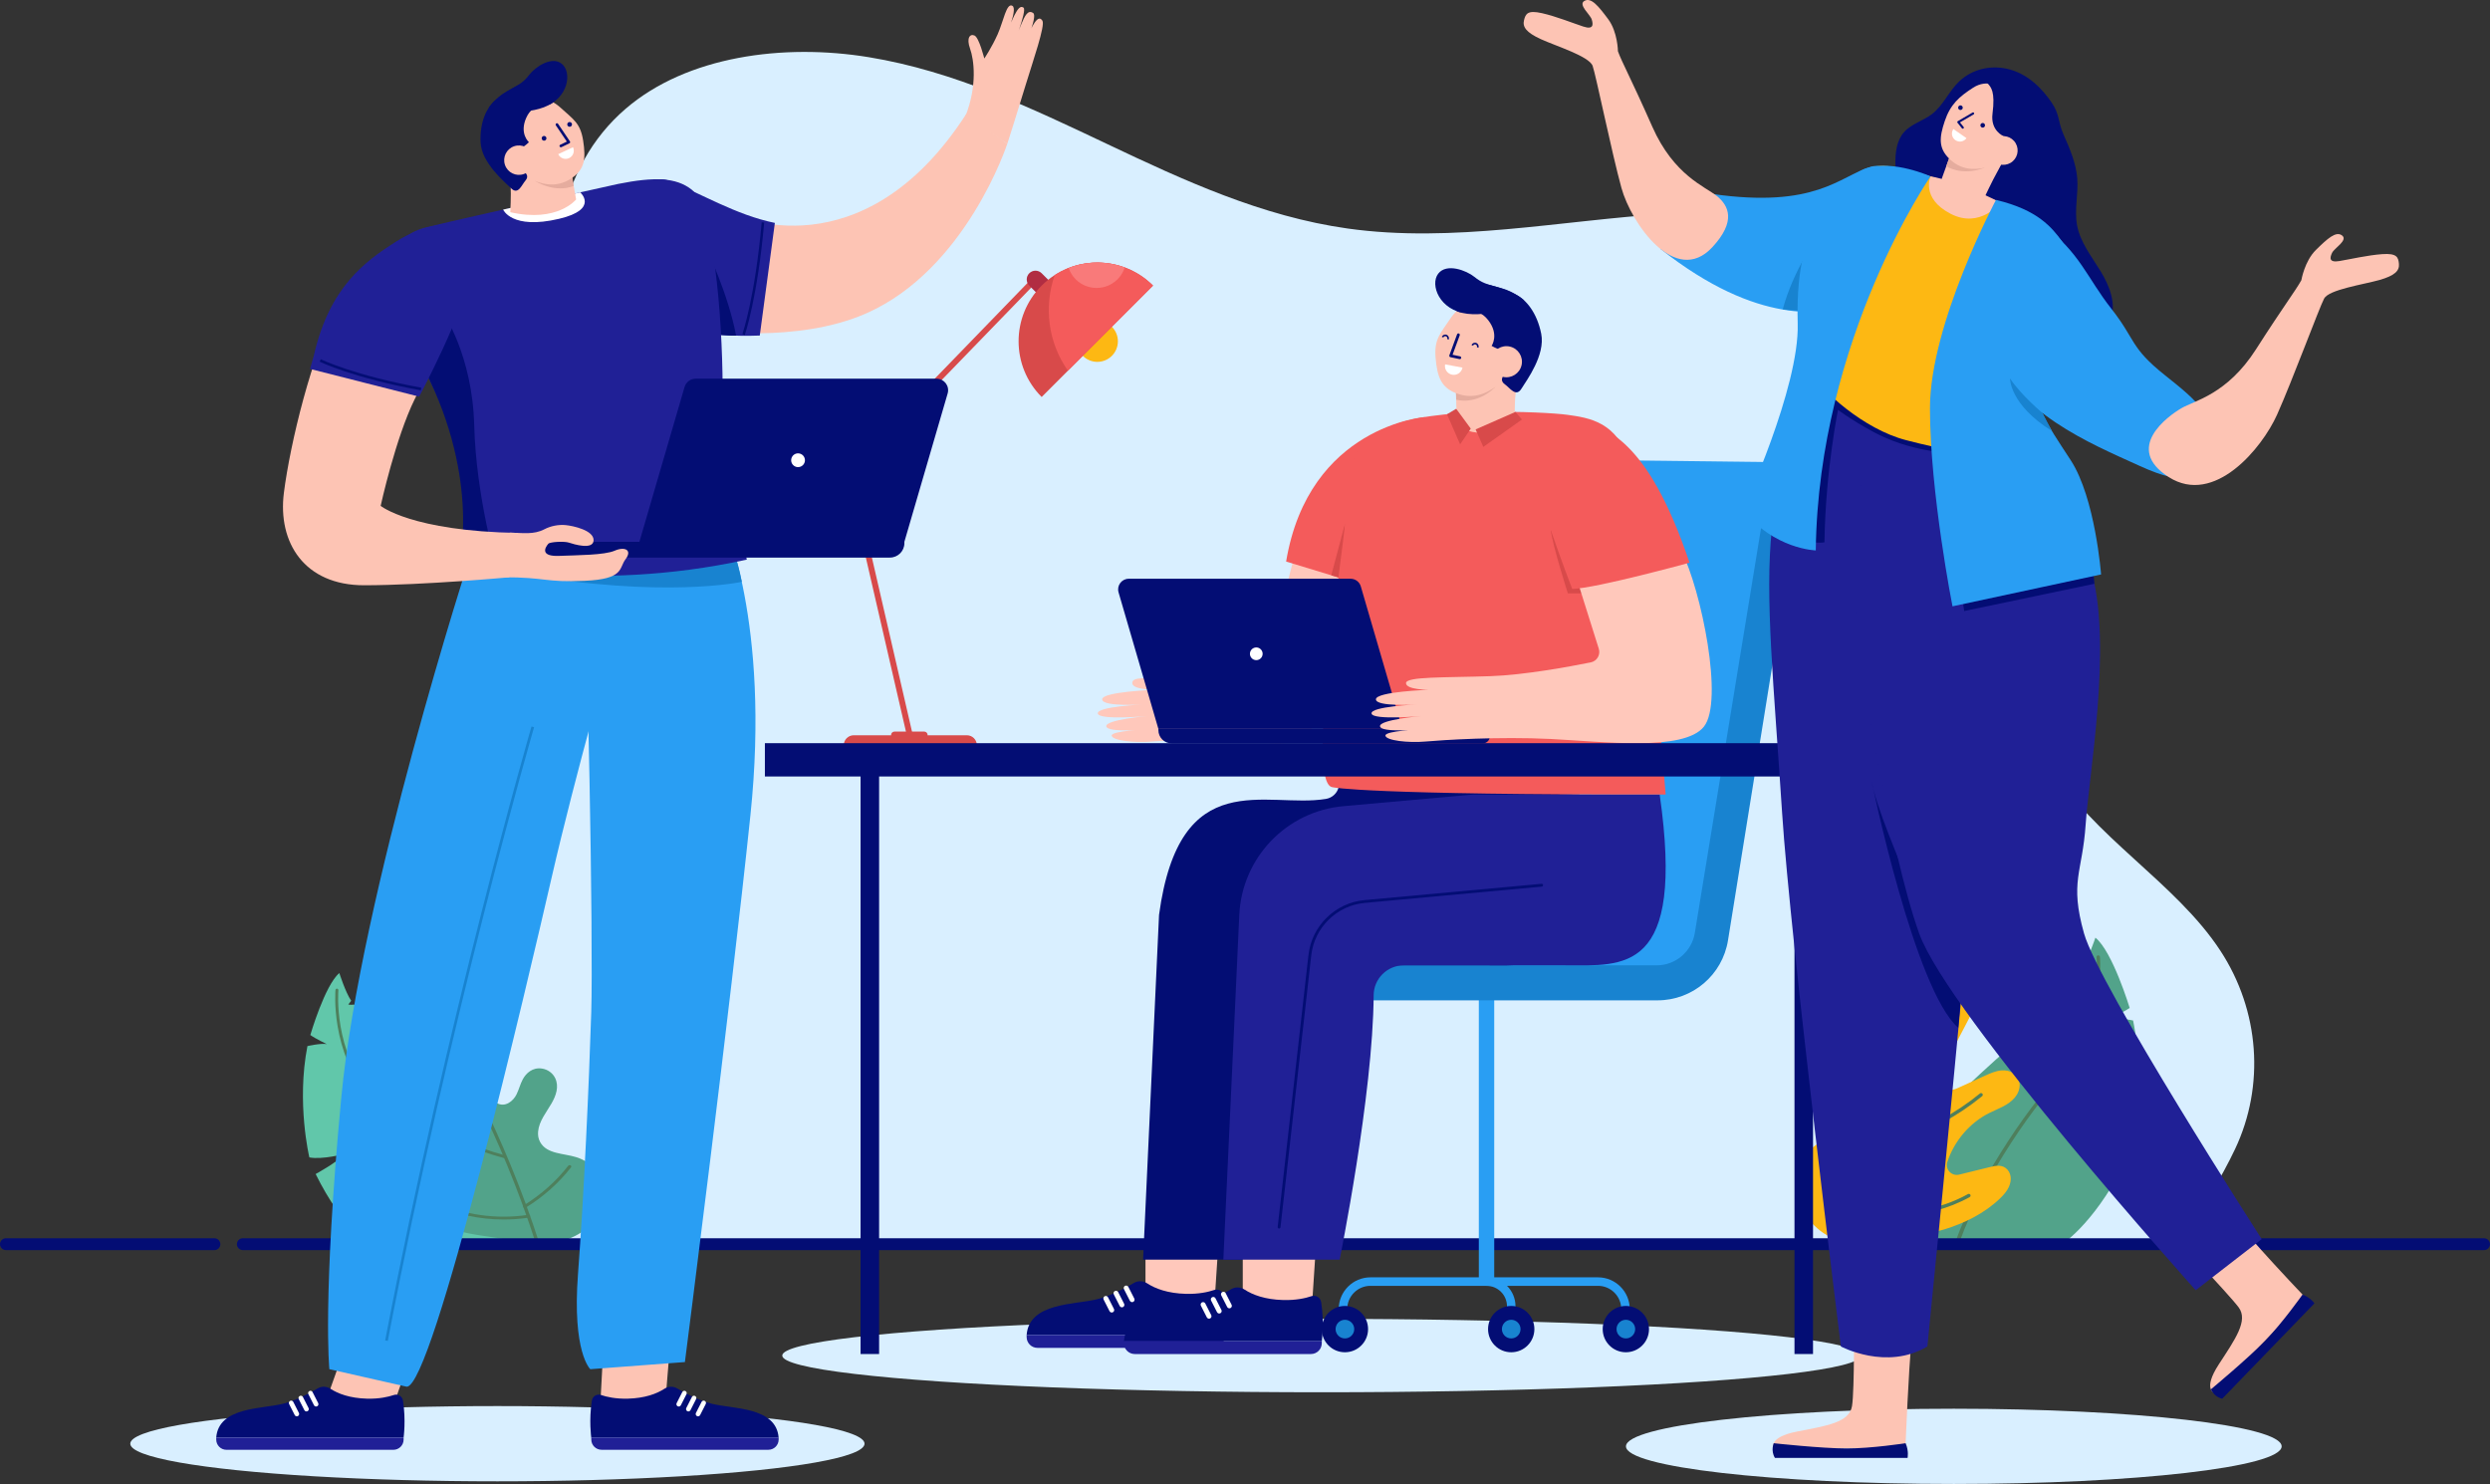
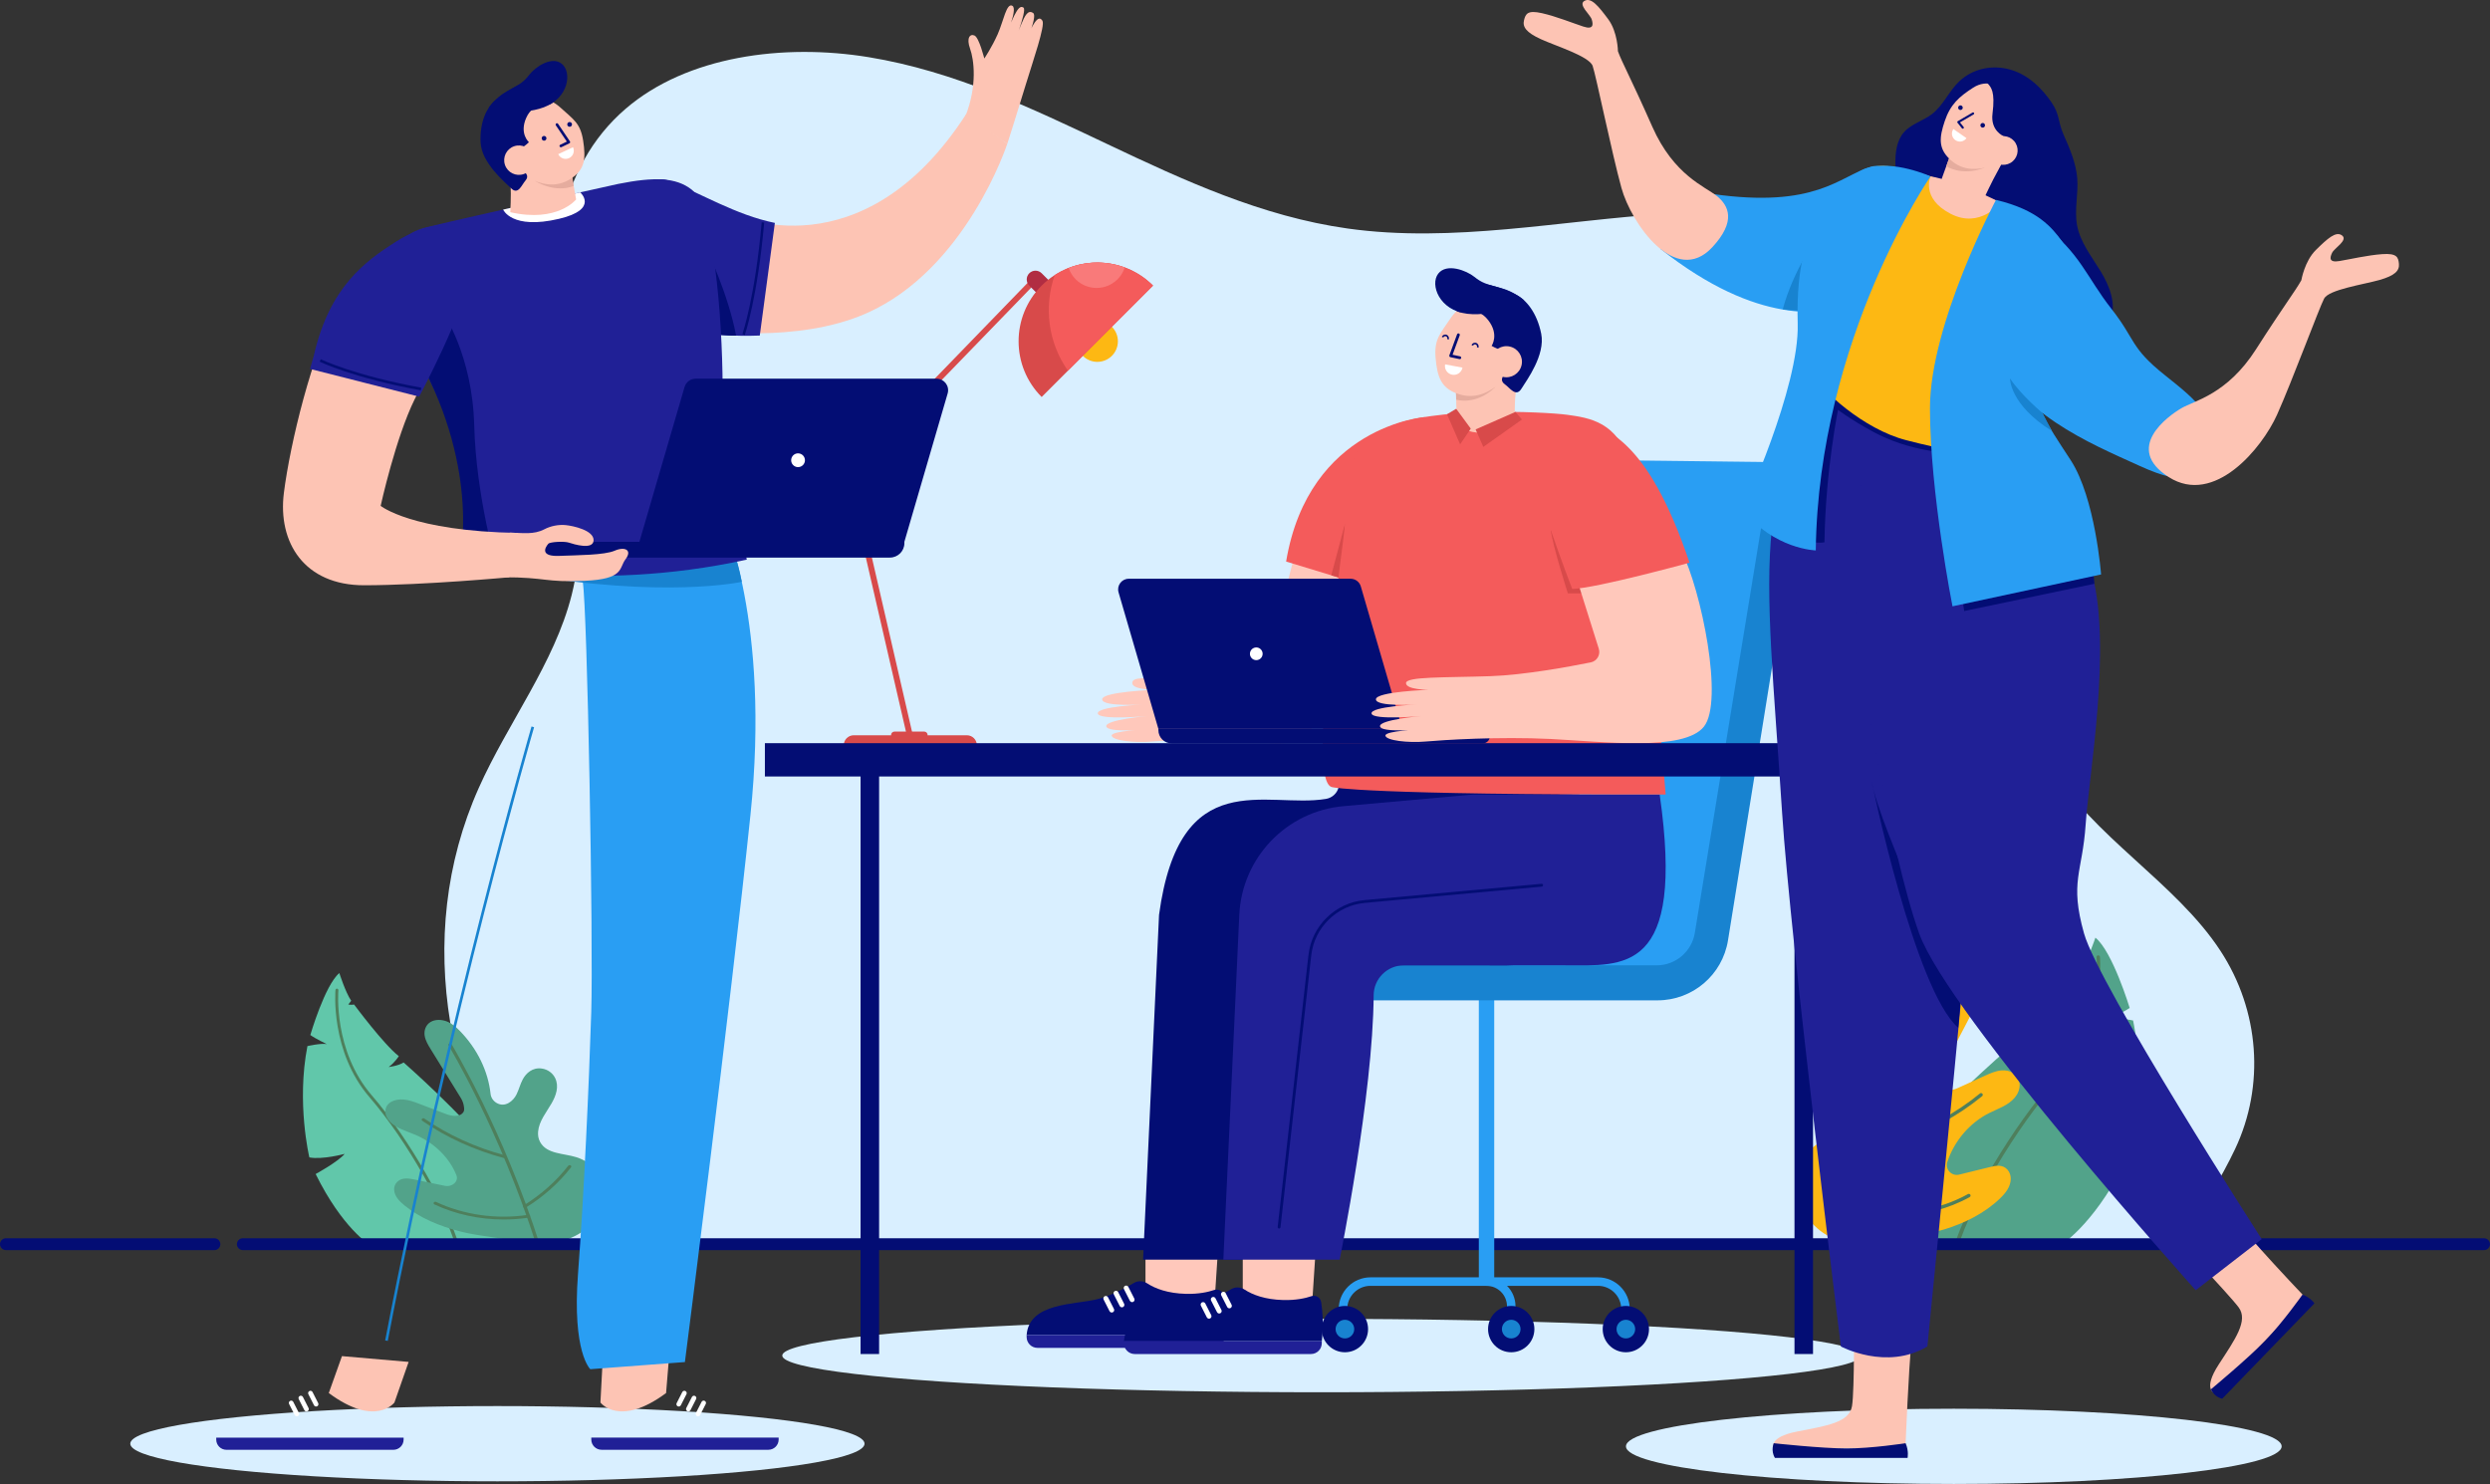
<svg xmlns="http://www.w3.org/2000/svg" id="Calque_1" data-name="Calque 1" viewBox="0 0 1199.87 715.11">
  <rect x="0" y="0" width="1199.87" height="715.11" fill="#333333" stroke="none" />
  <defs>
    <style>
      .cls-1 {
        fill: #ffc8bb;
      }

      .cls-2 {
        fill: #fff;
      }

      .cls-3 {
        fill: #030d74;
      }

      .cls-4 {
        fill: #202096;
      }

      .cls-5 {
        fill: #e5ac9e;
      }

      .cls-6 {
        fill: #61c7aa;
      }

      .cls-7 {
        fill: #52a38a;
      }

      .cls-8 {
        fill: #b12d42;
      }

      .cls-9 {
        fill: #d84a4a;
      }

      .cls-10 {
        fill: #f45b5b;
      }

      .cls-11 {
        fill: #d9efff;
      }

      .cls-12 {
        fill: #299ef3;
      }

      .cls-13 {
        fill: #fdb813;
      }

      .cls-14 {
        fill: #f97a7a;
      }

      .cls-15 {
        fill: #fdc4b4;
      }

      .cls-16 {
        fill: #4e7f5c;
      }

      .cls-17 {
        fill: #1883d0;
      }
    </style>
  </defs>
  <g>
    <path class="cls-11" d="m230.7,379.71c14-31.35,36.45-60.12,44.75-92.91,10.01-39.5-1.52-80.3-6.37-120.5-4.85-40.2-.95-85.22,32.43-113.91,29.51-25.37,76.01-31.58,117.16-24.83,41.16,6.75,78.46,24.59,115.08,41.95,36.62,17.37,74.29,34.8,115.64,40.61,50.84,7.14,102.45-3.88,153.84-7.13,51.39-3.25,109.02,3.73,142.09,37.41,29.65,30.2,31.36,73.27,28.96,112.59-2.4,39.33-6.96,80.91,13.8,116.1,19.96,33.84,60.33,56.07,81.94,89.16,18.81,28.81,21.46,64.9,7,95.48-6.24,13.2-16.42,30.22-28.22,47.3H264.02c-48.73-65.76-65.6-149.03-33.32-221.32Z" />
    <g>
      <g>
        <g>
          <path class="cls-7" d="m992.65,600.24s15.42-9.09,30.56-38.54c0,0-12.66-6.61-16.52-11.01,0,0,12.66,3.3,20.1,1.93,0,0,7.43-29.73,1.1-60.85,0,0-7.43-1.65-11.01-1.1,0,0,6.61-3.03,9.36-4.96,0,0-8.26-27.26-16.52-33.86,0,0-3.44,10.46-6.75,15.14l1.65,2.06s-1.93.28-3.3,0c0,0-16.79,21.75-25.47,28.22,0,0,2.48,3.72,5.78,5.92,0,0-5.37-.55-8.53-2.48,0,0-34.41,29.05-48.73,47.77-14.32,18.72-21.47,51.76-21.47,51.76h89.75Z" />
          <path class="cls-16" d="m941.74,600.24c5.76-19.01,27.65-57.3,49.46-81.5,22.06-24.48,19.1-57.13,19.06-57.46-.05-.46.29-.86.74-.91.45-.04.86.29.91.74.03.33,3.08,33.69-19.48,58.73-21.66,24.04-42.95,61.55-48.66,80.39h-2.03Z" />
        </g>
        <g>
          <path class="cls-13" d="m936.66,592.51c9.99-3.05,19.63-7.79,27.14-15.04,2.61-2.52,5.05-5.53,5.13-9.33.03-1.65-.49-3.3-1.61-4.52-2.37-2.61-5.6-1.92-8.49-1.21l-14.76,3.62c-3.65.89-6.89-2.57-5.7-6.13,3.34-10.01,10.64-18.72,20.08-23.49,4.36-2.2,9.24-3.68,12.46-7.53,1.46-1.74,2.36-3.92,2.31-6.2-.11-5.24-4.75-7.22-8.82-6.86-2.78.25-5.38,1.41-7.91,2.56-4.35,1.97-8.71,3.94-13.06,5.92-2.97,1.32-5.89,1.55-7.62-.08-1.49-1.39-1.3-2.73-1.09-4.44.21-1.67.7-3.29,1.48-4.78l14.69-28.2c1.36-2.6,2.73-5.27,3.09-8.19s-.51-6.16-2.9-7.87c-2.3-1.64-5.53-1.5-8.08-.28-2.55,1.22-4.55,3.34-6.34,5.53-8.48,10.34-13.8,23.25-15.02,36.57-.2,2.15-1.3,4.17-3.1,5.36-4.07,2.67-8.01-1.19-9.6-5.01-1.21-2.88-1.8-5.98-3.09-8.83-1.65-3.64-4.82-7.03-9.31-6.29-3.03.5-5.43,2.74-6.59,5.58-1.98,4.85-.44,10.12,1.78,14.69,2.58,5.33,6.13,10.25,6.6,16.42.16,2.11-.13,4.25-1.04,6.16-3.29,6.94-11.33,6.38-17.68,8.7-8.95,3.27-14.65,13.1-14.17,22.61.49,9.51,6.54,18.27,14.71,23.17,7.46,4.47,18.31,7.19,26.71,4.18,9.56-3.42,20.04-3.82,29.82-6.81Z" />
          <g>
            <path class="cls-16" d="m897.41,600.54c17.99-66.95,43.12-116.4,43.37-116.89.21-.41.71-.57,1.11-.36.41.21.57.71.36,1.11-.25.49-25.16,49.4-43.1,116.18l-1.74-.04Z" />
            <path class="cls-16" d="m914.91,549.89c.08,0,.17-.01.25-.04,14.45-4.55,28.28-12.03,39.99-21.63.35-.29.41-.81.12-1.17-.29-.35-.81-.41-1.17-.12-11.55,9.47-25.19,16.85-39.44,21.33-.44.14-.68.6-.54,1.04.11.35.44.58.79.58Z" />
            <path class="cls-16" d="m904.83,578.87c.25,0,.5-.12.67-.34.27-.37.19-.89-.17-1.16-8.59-6.34-15.92-14.07-21.78-22.99-.25-.38-.77-.49-1.15-.24-.38.25-.49.76-.24,1.15,5.97,9.09,13.43,16.97,22.18,23.42.15.11.32.16.49.16Z" />
            <path class="cls-16" d="m915.19,585.61c11.81,0,23.55-2.99,33.96-8.75.4-.22.54-.73.32-1.13-.22-.4-.73-.54-1.13-.32-13.71,7.59-29.75,10.25-45.17,7.48-.45-.08-.88.22-.96.67-.08.45.22.88.67.96,4.08.73,8.19,1.09,12.3,1.09Z" />
          </g>
        </g>
      </g>
      <g>
        <g>
          <path class="cls-6" d="m177.97,599.73s-13.05-8.01-25.87-33.98c0,0,10.72-5.83,13.98-9.71,0,0-10.72,2.91-17.01,1.7,0,0-6.29-26.22-.93-53.64,0,0,6.29-1.46,9.32-.97,0,0-5.59-2.67-7.92-4.37,0,0,6.99-24.03,13.98-29.86,0,0,2.91,9.22,5.71,13.35l-1.4,1.82s1.63.24,2.8,0c0,0,14.21,19.18,21.55,24.88,0,0-2.1,3.28-4.89,5.22,0,0,4.54-.49,7.22-2.18,0,0,29.13,25.61,41.24,42.11,12.12,16.51,18.18,45.63,18.18,45.63h-75.96Z" />
          <path class="cls-16" d="m221.05,599.73c-4.88-16.76-23.4-50.52-41.86-71.85-18.67-21.58-16.16-50.37-16.13-50.66.04-.4-.24-.76-.63-.8-.38-.03-.73.25-.77.65-.03.29-2.61,29.7,16.49,51.78,18.33,21.19,36.35,54.26,41.18,70.88h1.72Z" />
        </g>
        <g>
          <path class="cls-7" d="m221.62,593.38c-9.81-2.53-19.28-6.45-26.66-12.46-2.57-2.09-4.96-4.58-5.04-7.73-.03-1.37.49-2.74,1.58-3.75,2.33-2.16,5.5-1.59,8.34-1.01l14.5,3c3.58.74,6.77-2.13,5.6-5.08-3.28-8.3-10.45-15.51-19.72-19.47-4.28-1.83-9.07-3.05-12.24-6.24-1.43-1.44-2.32-3.25-2.27-5.13.11-4.34,4.66-5.98,8.67-5.68,2.73.21,5.28,1.17,7.77,2.13,4.28,1.63,8.55,3.27,12.83,4.9,2.92,1.09,5.78,1.28,7.49-.06,1.46-1.16,1.28-2.26,1.07-3.68-.2-1.38-.69-2.73-1.45-3.97l-14.43-23.37c-1.33-2.16-2.69-4.37-3.04-6.78-.35-2.41.5-5.11,2.85-6.52,2.26-1.36,5.43-1.24,7.94-.23s4.47,2.77,6.23,4.58c8.33,8.57,13.56,19.27,14.76,30.31.19,1.78,1.27,3.46,3.05,4.44,4,2.21,7.86-.99,9.43-4.15,1.18-2.38,1.77-4.96,3.03-7.31,1.62-3.02,4.73-5.83,9.14-5.21,2.98.41,5.34,2.27,6.48,4.63,1.94,4.02.43,8.39-1.75,12.17-2.54,4.41-6.02,8.5-6.48,13.61-.16,1.75.13,3.52,1.02,5.1,3.24,5.75,11.13,5.29,17.37,7.21,8.79,2.71,14.39,10.86,13.91,18.74-.48,7.88-6.42,15.14-14.45,19.21-7.32,3.71-17.98,5.96-26.24,3.46-9.39-2.84-19.69-3.16-29.3-5.64Z" />
          <g>
            <path class="cls-16" d="m260.19,600.04c-17.67-55.48-42.35-96.47-42.6-96.88-.2-.34-.69-.47-1.09-.3-.4.17-.56.59-.35.92.25.4,24.72,40.94,42.34,96.29l1.71-.03Z" />
            <path class="cls-16" d="m243,558.06c-.08,0-.16-.01-.24-.03-14.19-3.77-27.77-9.97-39.28-17.93-.35-.24-.4-.67-.11-.97.28-.29.8-.34,1.14-.1,11.35,7.85,24.74,13.96,38.74,17.68.43.11.67.5.53.86-.11.29-.43.48-.78.48Z" />
            <path class="cls-16" d="m252.9,582.08c-.25,0-.5-.1-.66-.28-.27-.31-.19-.74.17-.96,8.44-5.25,15.64-11.66,21.39-19.06.25-.32.75-.4,1.13-.2.38.21.48.63.23.95-5.86,7.53-13.19,14.06-21.79,19.41-.15.09-.31.13-.48.13Z" />
            <path class="cls-16" d="m242.72,587.66c-11.6,0-23.13-2.47-33.36-7.25-.39-.18-.54-.6-.32-.93.22-.33.71-.45,1.11-.27,13.46,6.29,29.22,8.49,44.37,6.2.44-.07.86.18.94.55.08.37-.22.73-.66.8-4,.61-8.05.9-12.08.9Z" />
          </g>
        </g>
      </g>
      <g>
        <path class="cls-3" d="m117.02,602.42h1079.98c1.58,0,2.86-1.28,2.86-2.86s-1.28-2.86-2.86-2.86H117.02c-1.58,0-2.86,1.28-2.86,2.86s1.28,2.86,2.86,2.86Z" />
        <path class="cls-3" d="m2.86,602.42h100.46c1.58,0,2.86-1.28,2.86-2.86s-1.28-2.86-2.86-2.86H2.86c-1.58,0-2.86,1.28-2.86,2.86s1.28,2.86,2.86,2.86Z" />
      </g>
    </g>
  </g>
  <g>
    <g>
      <g>
        <g>
          <path class="cls-9" d="m390.45,247.86c-.36,0-.71-.13-.99-.4-.56-.55-.58-1.45-.03-2.01l108.47-111.96c.55-.56,1.45-.58,2.01-.03.56.55.58,1.45.03,2.01l-108.47,111.96c-.28.29-.65.43-1.02.43Z" />
          <g>
            <circle class="cls-13" cx="528.78" cy="164.47" r="9.91" />
            <path class="cls-8" d="m508.63,138.35l-5.96,5.96-6.68-6.68c-1.65-1.65-1.65-4.32,0-5.96h0c1.65-1.65,4.32-1.65,5.96,0l6.68,6.68Z" />
            <g>
              <path class="cls-9" d="m501.95,137.63c-14.82,14.82-14.82,38.85,0,53.67l53.67-53.67c-14.82-14.82-38.85-14.82-53.67,0Z" />
              <path class="cls-10" d="m508.28,132.52c-5.38,15.22-3.27,32.5,6.33,46.12l41.01-41.01c-12.86-12.86-32.64-14.56-47.34-5.11Z" />
              <path class="cls-14" d="m514.94,129.12c.68,2,1.82,3.87,3.41,5.47,5.56,5.56,14.59,5.56,20.15,0,1.66-1.66,2.82-3.62,3.49-5.71-8.72-3.23-18.38-3.15-27.05.24Z" />
            </g>
          </g>
        </g>
        <g>
          <path class="cls-9" d="m438.59,356.5c-.65,0-1.23-.44-1.38-1.1l-35-151.91c-.18-.76.3-1.53,1.07-1.7.76-.18,1.53.3,1.7,1.07l35,151.91c.18.76-.3,1.53-1.07,1.7-.11.02-.21.04-.32.04Z" />
          <g>
            <circle class="cls-8" cx="408.85" cy="227.17" r="6.91" />
            <circle class="cls-10" cx="408.85" cy="227.17" r="3.49" />
          </g>
          <path class="cls-9" d="m470.71,359.12h-64.12c0-2.65,2.15-4.8,4.8-4.8h54.53c2.65,0,4.8,2.15,4.8,4.8h0Z" />
          <path class="cls-9" d="m445.34,355.88h-14.3c-.92,0-1.67-.75-1.67-1.67h0c0-.92.75-1.67,1.67-1.67h14.3c.92,0,1.67.75,1.67,1.67h0c0,.92-.75,1.67-1.67,1.67Z" />
        </g>
      </g>
      <g>
        <ellipse class="cls-11" cx="636.85" cy="653.23" rx="259.9" ry="17.69" />
        <g>
          <g>
            <g>
              <rect class="cls-12" x="712.6" y="475.72" width="7.42" height="141.86" transform="translate(1432.63 1093.3) rotate(180)" />
              <g>
                <path class="cls-12" d="m645.1,639h4.1v-8.18c0-6.17,5.02-11.19,11.19-11.19h109.65c6.17,0,11.19,5.02,11.19,11.19v8.18h4.1v-8.18c0-8.43-6.86-15.29-15.29-15.29h-109.65c-8.43,0-15.29,6.86-15.29,15.29v8.18Z" />
                <path class="cls-12" d="m726.18,639h4.1v-9.51c0-7.7-6.26-13.96-13.96-13.96v4.1c5.44,0,9.86,4.42,9.86,9.86v9.51Z" />
                <g>
                  <circle class="cls-3" cx="783.46" cy="640.48" r="11.16" />
                  <circle class="cls-17" cx="783.46" cy="640.48" r="4.49" />
                </g>
                <g>
                  <circle class="cls-3" cx="728.22" cy="640.48" r="11.16" />
                  <circle class="cls-17" cx="728.22" cy="640.48" r="4.49" />
                </g>
                <g>
                  <circle class="cls-3" cx="648.08" cy="640.48" r="11.16" />
                  <circle class="cls-17" cx="648.08" cy="640.48" r="4.49" />
                </g>
              </g>
            </g>
            <g>
              <polygon class="cls-12" points="853.81 222.69 738.27 221.32 700.58 443.36 602.31 446.84 665.86 469.77 815.63 469.77 824.85 451.79 853.81 222.69" />
              <path class="cls-17" d="m653.17,465.18h145.12c9.14,0,16.93-6.62,18.41-15.64l37.11-226.85,15.37,3.97-36.5,226.49c-2.68,16.66-17.06,28.9-33.93,28.9h-145.58v-16.86Z" />
            </g>
          </g>
          <g>
            <g>
              <path class="cls-1" d="m586.98,601.26l-1.59,24.19s-9.58,12.89-33.41-4.82v-21.41l35,2.03Z" />
              <g>
                <path class="cls-3" d="m589.72,624.43c-.34-2.15-2.54-3.51-4.6-2.81-2.92.99-7.52,2.03-13.69,1.87-8.7-.23-14.73-2.51-18.64-5.06-1.96-1.28-4.44-1.36-6.44-.16-3.94,2.37-10.73,6.03-17.59,7.79-10.59,2.72-32.84,1.51-34.05,17.25h95.34s1.27-8.87-.32-18.88Z" />
                <path class="cls-4" d="m499.92,643.31h84.9c2.88,0,5.22,2.34,5.22,5.22v.99h-95.34v-.99c0-2.88,2.34-5.22,5.22-5.22Z" transform="translate(1084.75 1292.83) rotate(180)" />
                <g>
                  <path class="cls-2" d="m546.07,627.36h0c.58-.3.82-1.02.52-1.6l-2.86-5.61c-.3-.58-1.02-.82-1.6-.52h0c-.58.3-.82,1.02-.52,1.6l2.86,5.61c.3.58,1.02.82,1.6.52Z" />
                  <path class="cls-2" d="m541.16,629.86h0c.58-.3.82-1.02.52-1.6l-2.86-5.61c-.3-.58-1.02-.82-1.6-.52h0c-.58.3-.82,1.02-.52,1.6l2.86,5.61c.3.58,1.02.82,1.6.52Z" />
                  <path class="cls-2" d="m536.26,632.36h0c.58-.3.82-1.02.52-1.6l-2.86-5.61c-.3-.58-1.02-.82-1.6-.52h0c-.58.3-.82,1.02-.52,1.6l2.86,5.61c.3.58,1.02.82,1.6.52Z" />
                </g>
              </g>
            </g>
            <path class="cls-3" d="m645.04,379.39h0c-.73,2.91-3.12,5.1-6.08,5.59-28.75,4.79-70.53-17.24-80.45,55.89l-7.69,166.13h56.04s16.13-79.43,16.39-127.4c.04-7.99,6.55-14.43,14.54-14.43h77.67c28.27,0,58.02,4.46,45.62-82.32l-116.04-3.47Z" />
          </g>
          <g>
            <g>
              <g>
                <path class="cls-1" d="m633.86,604.24l-1.59,24.19s-9.58,12.89-33.41-4.82v-21.41l35,2.03Z" />
                <g>
                  <path class="cls-3" d="m636.61,627.41c-.34-2.15-2.54-3.51-4.6-2.81-2.92.99-7.52,2.03-13.69,1.87-8.7-.23-14.73-2.51-18.64-5.06-1.96-1.28-4.44-1.36-6.44-.16-3.94,2.37-10.73,6.03-17.59,7.79-10.59,2.72-32.84,1.51-34.05,17.25h95.34s1.27-8.87-.32-18.88Z" />
                  <path class="cls-4" d="m546.81,646.29h84.9c2.88,0,5.22,2.34,5.22,5.22v.99h-95.34v-.99c0-2.88,2.34-5.22,5.22-5.22Z" transform="translate(1178.52 1298.78) rotate(180)" />
                  <g>
                    <path class="cls-2" d="m592.95,630.34h0c.58-.3.82-1.02.52-1.6l-2.86-5.61c-.3-.58-1.02-.82-1.6-.52h0c-.58.3-.82,1.02-.52,1.6l2.86,5.61c.3.58,1.02.82,1.6.52Z" />
                    <path class="cls-2" d="m588.05,632.84h0c.58-.3.82-1.02.52-1.6l-2.86-5.61c-.3-.58-1.02-.82-1.6-.52h0c-.58.3-.82,1.02-.52,1.6l2.86,5.61c.3.58,1.02.82,1.6.52Z" />
                    <path class="cls-2" d="m583.14,635.33h0c.58-.3.82-1.02.52-1.6l-2.86-5.61c-.3-.58-1.02-.82-1.6-.52h0c-.58.3-.82,1.02-.52,1.6l2.86,5.61c.3.58,1.02.82,1.6.52Z" />
                  </g>
                </g>
              </g>
              <g>
                <path class="cls-4" d="m710,382.86l-62.63,5.62c-27.47,2.46-48.9,24.84-50.18,52.4l-7.69,166.13h56.04s16.13-79.43,16.39-127.4c.04-7.99,6.55-14.43,14.54-14.43h77.67c28.27,0,58.02,4.46,45.62-82.32h-89.76Z" />
                <path class="cls-3" d="m616.36,592.02c.34,0,.64-.26.68-.61l14.83-131.09c1.51-13.37,12.34-23.98,25.74-25.21l85.33-7.86c.38-.03.65-.37.62-.74-.03-.37-.36-.63-.74-.62l-85.33,7.86c-14.04,1.29-25.39,12.4-26.97,26.42l-14.83,131.09c-.04.37.23.71.6.76.03,0,.05,0,.08,0Z" />
              </g>
            </g>
            <g>
              <g>
                <path class="cls-1" d="m623.9,267.26l-13.76,53c-.93,3.95-3.41,3.47-6.4,4.07-10.13,2.04-14.46,1.29-30.79,1.85-21.94.74-27.34-.21-27.34,3.01s10.91,3.22,10.91,3.22c0,0-25.41.87-25.41,4.59s19.59,2.48,19.59,2.48c0,0-22.19.99-21.7,4.34s23.93,1.24,23.93,1.24c0,0-20.33,1.74-19.84,4.96.5,3.22,19.71,1.49,19.71,1.49,0,0-17.36.62-17.11,2.98.25,2.36,11.03,3.6,19.34,2.85,8.31-.74,24.47-.65,49.53.22,6.2.22,22.69,3.81,28-7.36,6.67-14.02,39.88-77.72,32.14-91.08-3.66-6.31-15.51-10.44-15.51-10.44,0,0-20.27,3.36-25.29,18.6Z" />
                <path class="cls-10" d="m686.59,200.97s-55.93,4.24-66.84,69.64l36.45,11.09,30.39-80.73Z" />
                <polygon class="cls-9" points="641.51 277.23 648.2 252.02 646.5 278.75 641.51 277.23" />
              </g>
              <path class="cls-10" d="m642.31,379.39s15.7,3.72,160.34,3.47c0,0-11.32-139.84-17.27-159.68-5.95-19.84-19.34-21.82-30.25-23.31-10.91-1.49-65.99-3.97-85.56,5.95-19.57,9.92-20.56,19.84-20.56,36.2s-20.83,136.87-6.69,137.36" />
              <g>
                <g>
                  <g>
                    <path class="cls-15" d="m701.56,187.68l.43,15.69s5.97,11.34,28,.29c0,0-.42-12.2.8-16.47,1.17-4.07-1.97-21.32-1.97-21.32l-27.26,21.81Z" />
                    <path class="cls-5" d="m701.55,187.38l.14,5.2s9.45,3.07,18.89-6.09l-19.03.89Z" />
                    <path class="cls-15" d="m716.11,145.55c-4.88-1.45-12.37.68-17.19,7.93-4.82,7.25-7.93,9.87-7.14,19.01.8,9.14,2.66,14.29,10.05,17.05,7.39,2.76,13.52.79,19.36-3.52s10.07-10.66,8.8-19.92c-1.27-9.26-2.33-17.13-13.89-20.56Z" />
                    <path class="cls-3" d="m718.76,166.66c3.37,2.01,7.59,2.58,8.6,5.64,1.01,3.06-.87,6.26-2.11,7.67-1.24,1.42-2.6,3.46-.11,5.22s5.35,6.37,7.99,2.14c2.64-4.23,11.58-16.25,9.54-26.5-2.04-10.25-7.36-16.47-12.09-18.81-4.72-2.33-6.46-2.98-11.82-4.46-6.21-1.72-14.14-.46-17.24,3.31-3.09,3.77-1.92,7.98,1.23,9.37,2.59,1.14,8.79-3.07,14.32,3.97,5.52,7.03,1.69,12.45,1.69,12.45Z" />
                    <g>
                      <path class="cls-3" d="m703.55,173.06c.27-.04.5-.25.56-.53.08-.37-.16-.73-.53-.81l-3.62-.77,3.45-9.37c.13-.35-.05-.75-.4-.88-.35-.13-.75.05-.88.4l-3.72,10.11c-.07.19-.05.39.04.57.1.17.26.3.46.34l4.39.93c.08.02.17.02.25,0Z" />
                      <path class="cls-3" d="m698.09,163.65l-.73-.29c.2-.51-.05-1.09-.56-1.29-.51-.2-1.09.05-1.29.56l-.73-.29c.36-.91,1.39-1.36,2.31-1,.91.36,1.36,1.4,1,2.31Z" />
                      <path class="cls-3" d="m712.41,167.59l-.73-.29c.2-.51-.05-1.09-.56-1.29-.51-.2-1.09.05-1.29.56l-.73-.29c.36-.91,1.39-1.36,2.31-1,.91.36,1.36,1.4,1,2.31Z" />
                    </g>
                    <circle class="cls-15" cx="725.91" cy="174.32" r="7.49" transform="translate(394.62 843.33) rotate(-77.16)" />
                  </g>
                  <path class="cls-3" d="m723.65,138.91c-7.51-2.01-9.54-2.56-13.26-5.55s-13.29-6.74-17.35-1.48c-4.05,5.26.43,17.68,14.03,19.33,13.6,1.65,27.38-6.45,27.38-6.45,0,0-4.66-4.21-10.8-5.85Z" />
                </g>
                <polygon class="cls-9" points="711.06 206.93 714.77 215.35 733.4 202.16 730.23 198.51 711.06 206.93" />
                <polygon class="cls-9" points="708.73 206.54 703.6 214.14 697.27 199.62 701.7 196.98 708.73 206.54" />
              </g>
              <g>
                <path class="cls-9" d="m762,285.91h-6.5s-7.31-22.77-8.24-30.59c0,0,7.05,6.36,12.46,16.97,5.41,10.6,2.29,13.63,2.29,13.63Z" />
                <g>
                  <path class="cls-3" d="m564.62,358.26h149.82c1.93,0,3.5-1.57,3.5-3.5h0c0-1.93-1.57-3.5-3.5-3.5h-156.24v.57c0,3.55,2.87,6.42,6.42,6.42Z" />
                  <g>
                    <path class="cls-3" d="m558.2,351.27h117.58l-20.04-68.69c-.64-2.19-2.64-3.69-4.92-3.69h-106.9c-3.42,0-5.87,3.28-4.92,6.56l19.2,65.82Z" />
                    <circle class="cls-2" cx="605.36" cy="315.08" r="3.06" transform="translate(-42.65 101.04) rotate(-9.22)" />
                  </g>
                </g>
                <g>
                  <path class="cls-1" d="m759.47,277.86l10.95,34.78c.91,2.9-.88,5.95-3.87,6.55-10.13,2.04-32.03,6.1-48.37,6.65-21.94.74-40.66.12-40.66,3.35s10.91,3.22,10.91,3.22c0,0-25.41.87-25.41,4.59s19.59,2.48,19.59,2.48c0,0-22.19.99-21.7,4.34s23.93,1.24,23.93,1.24c0,0-20.33,1.74-19.84,4.96.5,3.22,19.71,1.49,19.71,1.49,0,0-17.36.62-17.11,2.98.25,2.36,11.03,3.6,19.34,2.85,8.31-.74,35.21-2.48,60.25-1.24,25.04,1.24,64.22,6.2,73.89-5.95,9.67-12.15-1.24-65.71-10.91-84.8-9.67-19.09-39.42-7.44-39.42-7.44,0,0-15.49,6.58-11.28,19.96Z" />
                  <path class="cls-10" d="m814.14,271.16s-44.63,12.27-56.53,12.65c0,0-19.71-50.95-19.34-62.48.37-11.53,2.23-24.92,18.6-20.46,16.36,4.46,36.82,9.67,57.28,70.29Z" />
                </g>
              </g>
              <path class="cls-2" d="m699.75,180.57c2.32.44,4.55-1.09,4.99-3.41l-8.39-1.58c-.44,2.32,1.09,4.55,3.41,4.99Z" />
            </g>
          </g>
          <g>
            <rect class="cls-3" x="864.72" y="366.16" width="8.93" height="286.33" transform="translate(1738.37 1018.65) rotate(180)" />
            <rect class="cls-3" x="414.69" y="366.16" width="8.93" height="286.33" transform="translate(838.31 1018.65) rotate(180)" />
            <rect class="cls-3" x="368.57" y="358.14" width="525.16" height="16.05" transform="translate(1262.31 732.32) rotate(180)" />
          </g>
        </g>
      </g>
    </g>
    <g>
      <ellipse class="cls-11" cx="941.49" cy="696.98" rx="157.98" ry="18.13" />
      <g>
        <g>
          <g>
            <path class="cls-15" d="m922.6,637.47s-1.55-7.48-4.45,60.51h-63.49s-2.91-5.38,11.33-8.14c14.24-2.76,25.13-4.36,26.44-12.2,1.31-7.85.92-44.94.92-44.94l29.24,4.77Z" />
            <path class="cls-3" d="m918.26,695.47s-16.29,2.52-28.39,2.52-35.15-2.52-35.15-2.52c0,0-1.56,3.58.57,7.07h63.92s.71-3.29-.95-7.07Z" />
          </g>
          <g>
            <path class="cls-15" d="m1067.3,573.46s-2.9,2.86,43.96,52.21l-44.13,45.64s-5.88-1.65,2.03-13.8c7.91-12.15,14.34-21.1,9.6-27.49-4.73-6.39-34.23-37.33-34.23-37.33l22.76-19.22Z" />
            <path class="cls-3" d="m1109.53,623.84s-9.51,13.46-17.93,22.16c-8.42,8.7-26.24,23.52-26.24,23.52,0,0,1.49,3.61,5.48,4.51l44.43-45.96s-1.87-2.8-5.75-4.23Z" />
          </g>
          <g>
            <path class="cls-4" d="m876.05,185.17s-18.68,36.57-22.22,69.61c-3.54,33.03.98,75.51,4.92,136.86,3.93,61.35,28.32,257.2,28.32,257.2,0,0,22.02,11.8,41.69,0,0,0,13.37-134.5,17.3-178.54,3.93-44.05-2.36-162.03,0-190.34,2.36-28.32-12.48-70.43-12.48-70.43,0,0-17.41,4.36-57.52-24.34Z" />
            <path class="cls-3" d="m943.62,495.26l1.17-13.66s-39.63-84.36-42.88-105.01c0,0,20.68,100.31,41.71,118.67Z" />
            <path class="cls-4" d="m972.01,206.01s26.74,35.39,36.18,70.79-1.57,96.74-3.15,120.34c-1.57,23.6-7.87,27.53-.79,52.7,7.08,25.17,85.6,147.28,85.6,147.28l-31.79,24.63s-119.1-132.59-133.25-171.92c-14.16-39.33-31.46-140-31.46-176.18s11.01-71.57,11.01-71.57c0,0,21.24,14.16,67.64,3.93Z" />
            <path class="cls-3" d="m876.05,185.17s35.39,32.44,95.96,20.84l6.92,9.94s-42.8,10.31-76.26-7.85c-22.08-11.98-27.86-20.4-27.86-20.4l1.24-2.53Z" />
          </g>
          <path class="cls-3" d="m1009.26,281.31l-62.76,13.14-1.24-8.08,63.08-12.69s.45,1.65.91,7.63Z" />
          <path class="cls-3" d="m886,195.95s-6.36,30.31-6.84,65.37c0,0-2.58.64-7.53-.41-4.95-1.05,4.85-64.96,7.18-69.9l7.18,4.95Z" />
        </g>
        <g>
          <path class="cls-3" d="m944.3,39.02c-5.09,4.72-7.8,11.7-13.3,15.94-4.26,3.28-9.93,4.68-13.49,8.71-3.64,4.12-4.26,10.07-4.16,15.56.48,25.05,13.11,49.59,33.21,64.56,7.39,5.5,15.64,9.72,23.85,13.91,7.83,4,15.96,8.08,24.74,8.58s18.46-3.56,21.75-11.71c3.14-7.76-.24-16.61-4.6-23.76-4.36-7.15-9.86-13.97-11.4-22.2-1.38-7.41.64-15.04.08-22.55-.56-7.41-3.59-14.37-6.59-21.17-2.83-6.43-1.78-9.64-5.73-15.44-4.16-6.12-11.35-14.22-21.92-16.39-7.83-1.61-16.23.23-22.44,5.98Z" />
          <g>
            <g>
              <g>
                <path class="cls-12" d="m800,119.85c48.09,37.96,78.13,30.47,92.43,29.01,0,0,28.53-6.63,30.78-31.2,2.25-24.57-11.59-40.38-21.74-37.3-15.14,4.59-26.29,20.29-76.58,13.08-1.62,18.63-16.2,14.91-24.88,26.42Z" />
                <path class="cls-17" d="m875.76,114.21s-11.55,15.7-16.7,34.85c0,0,9.41,1.17,17.69.8s-.99-35.65-.99-35.65Z" />
              </g>
              <path class="cls-15" d="m779.64,24.7s-.09-9.29-4.7-15.47-8.14-10.63-11.41-8.82c-3.26,1.81,2.73,6.54,3.48,8.95.75,2.41.95,5.07-4,3.45-4.96-1.62-13.07-4.9-19.97-6.46-6.89-1.56-7.9.28-8.66,3.42-.76,3.14.94,5.83,8.16,9.12,7.22,3.3,23.3,8.24,24.92,12.88,1.62,4.65,9.16,41.65,13.87,58.77,4.71,17.12,26.03,47.68,43.77,28.62,11.63-12.5,7.96-20.03,2.28-24.65-5.68-4.62-20.76-9.91-31.18-33.47-10.42-23.55-14.44-30.6-16.57-36.36Z" />
            </g>
            <g>
              <path class="cls-13" d="m918.47,212.1c-20.5-5.31-41.14-24.06-45.97-33.11-4.83-9.05-7.69-31.89,2.23-53.22,9.92-21.33,14.46-48.05,34.87-45.69,20.4,2.36,63.57,20.66,73.73,26.96,10.17,6.3,17.23,17.1,14.18,31.06-3.04,13.97-11.55,70.89-24.99,77.31-13.44,6.42-36.75,1.18-54.05-3.31Z" />
              <path class="cls-15" d="m964.02,97.6s-9.72,12.89-24.14,5.38c-14.42-7.51-9.59-17.98-9.59-17.98,0,0,12.04,1.66,33.73,12.61Z" />
            </g>
            <g>
              <path class="cls-15" d="m939.76,74.81l-4.09,11.32s-2.48,10.91,20.26,9.72c0,0,4.4-9.37,6.37-12.76,2.53-4.37,8.63-16.64,8.63-16.64l-31.16,8.36Z" />
              <path class="cls-5" d="m939.87,74.55l-2,5.51s7.06,5.05,18.44.79l-16.44-6.3Z" />
              <path class="cls-15" d="m967.7,44.54c-3.59-3.03-10.11-6.65-16.87-2.3-6.76,4.35-10.99,8.07-13.7,16.1-2.71,8.03-3.04,13.08,2.19,18.16,5.23,5.08,11.15,5.68,17.7,4.2,6.54-1.48,12.48-5.29,14.83-13.6,2.35-8.31,4.37-15.37-4.14-22.55Z" />
              <path class="cls-3" d="m965.43,65.6c2.11,2.95,2.15,2.78,1.87,5.75-.28,2.96-.38,6.82-1.96,7.56-1.57.74-2.38,4.15-2.99,5.61-1.09,2.6,7.88,9.53,11.69,6.92,3.8-2.61,8.4-14.7,10.47-24.14,2.07-9.43-.13-16.67-3.26-20.4-3.13-3.73-4.36-4.91-8.35-8.16-4.62-3.76-7.49-3.74-11.5-1.69-4.02,2.04-3.76,2.98-3.76,2.98,1.77,1.93,3.89,3.96,2.5,14.76-1.06,8.2,5.3,10.8,5.3,10.8Z" />
              <g>
                <g>
                  <path class="cls-3" d="m945.55,61.95c.18.11.42.1.59-.04.22-.18.26-.51.08-.73l-1.76-2.21,6.58-3.84c.25-.14.33-.46.19-.71-.14-.25-.46-.33-.71-.19l-7.1,4.15c-.13.08-.22.21-.25.35-.03.15.01.3.1.42l2.14,2.68c.04.05.09.09.14.12Z" />
                  <path class="cls-3" d="m943.61,51.6c-.16.6.2,1.21.79,1.37s1.21-.2,1.37-.79c.16-.6-.2-1.21-.79-1.37-.6-.16-1.21.2-1.37.79Z" />
                  <path class="cls-3" d="m954.34,60.09c-.16.6.2,1.21.79,1.37.6.16,1.21-.2,1.37-.79.16-.6-.2-1.21-.79-1.37-.6-.16-1.21.2-1.37.79Z" />
                </g>
                <path class="cls-2" d="m942.24,67.53c-1.74-1.22-2.17-3.61-.95-5.35l6.31,4.4c-1.22,1.74-3.61,2.17-5.35.95Z" />
              </g>
              <circle class="cls-15" cx="965.33" cy="72.52" r="6.92" transform="translate(93.95 494.2) rotate(-30.12)" />
            </g>
            <path class="cls-12" d="m930.29,84.99s-54.08,78.09-55.31,180.25c0,0-20.06-.52-35.13-19.49,0,0,27.3-58.96,26.42-89.8-.88-30.84,5.73-40.77,5.73-40.77,0,0,14.37-29.97,27.4-34.13,13.04-4.16,30.9,3.94,30.9,3.94Z" />
            <path class="cls-12" d="m961.82,96.33s-31.83,59.69-31.82,100.39c.02,40.7,10.86,95.46,10.86,95.46l71.6-15.36s-2.77-36.76-14.6-55c-11.83-18.25-19.93-28.29-16.27-47.97,3.66-19.68,17.23-50.52,12.22-57.35-5.01-6.83-11.76-15.36-31.98-20.16Z" />
            <g>
              <g>
                <path class="cls-12" d="m984.54,108.46c17.81,13.36,21.09,25.35,32.9,40.35,11.81,15,8.89,18.56,25.83,32.03,16.94,13.47,24.29,19.81,19.2,34.28-5.09,14.47-7.18,20.4-31.62,9.3-24.44-11.11-59.03-25.37-71.31-56.79-12.28-31.43,25-59.16,25-59.16Z" />
                <path class="cls-15" d="m1108.97,135.02s1.51-9.16,7.01-14.57c5.5-5.41,9.67-9.26,12.62-6.97,2.95,2.29-3.69,6.05-4.8,8.31-1.11,2.27-1.71,4.87,3.43,4.02,5.14-.85,13.67-2.85,20.72-3.34,7.05-.49,7.76,1.48,8.04,4.71.27,3.22-1.82,5.61-9.46,7.77-7.64,2.16-24.28,4.58-26.6,8.93-2.31,4.35-15.41,39.76-22.67,55.96-7.27,16.2-30.21,44.06-52.18,30.08-21.97-13.98-.26-29.5,6.06-33.19,6.31-3.7,22.03-6.63,35.92-28.32,13.89-21.69,18.94-28.04,21.92-33.4Z" />
              </g>
              <path class="cls-17" d="m984.19,199s-10.13-8.43-15.61-16.61c0,0-.22,12.6,20.18,25.28l-4.58-8.67Z" />
            </g>
          </g>
        </g>
      </g>
    </g>
    <g>
      <ellipse class="cls-11" cx="239.69" cy="695.7" rx="176.91" ry="18.13" />
      <g>
        <g>
          <path class="cls-15" d="m290.51,653.71l-1.18,22.14s9.07,12.2,31.64-4.56l1.68-20.37-32.14,2.79Z" />
          <g>
-             <path class="cls-3" d="m285.22,674.89c.32-2.04,2.4-3.32,4.36-2.66,2.76.93,7.12,1.92,12.97,1.77,8.24-.22,13.95-2.38,17.65-4.79,1.85-1.21,4.21-1.29,6.1-.15,3.73,2.24,10.16,5.71,16.66,7.38,10.03,2.58,31.1,1.43,32.24,16.34h-90.29s-1.2-8.4.3-17.88Z" />
            <path class="cls-4" d="m284.92,692.76h90.29v.93c0,2.73-2.21,4.94-4.94,4.94h-80.4c-2.73,0-4.94-2.21-4.94-4.94v-.93h0Z" />
            <g>
              <path class="cls-2" d="m326.56,677.66h0c-.55-.28-.78-.96-.49-1.52l2.71-5.32c.28-.55.96-.78,1.52-.49h0c.55.28.78.96.49,1.52l-2.71,5.32c-.28.55-.96.78-1.52.49Z" />
              <path class="cls-2" d="m331.2,680.03h0c-.55-.28-.78-.96-.49-1.52l2.71-5.32c.28-.55.96-.78,1.52-.49h0c.55.28.78.96.49,1.52l-2.71,5.32c-.28.55-.96.78-1.52.49Z" />
              <path class="cls-2" d="m335.85,682.39h0c-.55-.28-.78-.96-.49-1.52l2.71-5.32c.28-.55.96-.78,1.52-.49h0c.55.28.78.96.49,1.52l-2.71,5.32c-.28.55-.96.78-1.52.49Z" />
            </g>
          </g>
        </g>
        <g>
          <path class="cls-15" d="m196.91,656.29l-6.84,19.56s-9.07,12.2-31.64-4.56l6.35-17.79,32.14,2.79Z" />
          <g>
-             <path class="cls-3" d="m194.17,674.89c-.32-2.04-2.4-3.32-4.36-2.66-2.76.93-7.12,1.92-12.97,1.77-8.24-.22-13.95-2.38-17.65-4.79-1.85-1.21-4.21-1.29-6.1-.15-3.73,2.24-10.16,5.71-16.66,7.38-10.03,2.58-31.1,1.43-32.24,16.34h90.29s1.2-8.4-.3-17.88Z" />
            <path class="cls-4" d="m109.13,692.76h80.4c2.73,0,4.94,2.21,4.94,4.94v.93h-90.29v-.93c0-2.73,2.21-4.94,4.94-4.94Z" transform="translate(298.67 1391.41) rotate(180)" />
            <g>
              <path class="cls-2" d="m152.83,677.66h0c.55-.28.78-.96.49-1.52l-2.71-5.32c-.28-.55-.96-.78-1.52-.49h0c-.55.28-.78.96-.49,1.52l2.71,5.32c.28.55.96.78,1.52.49Z" />
              <path class="cls-2" d="m148.19,680.03h0c.55-.28.78-.96.49-1.52l-2.71-5.32c-.28-.55-.96-.78-1.52-.49h0c-.55.28-.78.96-.49,1.52l2.71,5.32c.28.55.96.78,1.52.49Z" />
              <path class="cls-2" d="m143.54,682.39h0c.55-.28.78-.96.49-1.52l-2.71-5.32c-.28-.55-.96-.78-1.52-.49h0c-.55.28-.78.96-.49,1.52l2.71,5.32c.28.55.96.78,1.52.49Z" />
            </g>
          </g>
        </g>
        <path class="cls-12" d="m330.06,656.36l-45.6,3.44s-8.8-8.03-5.94-45.86c2.87-37.83,5.33-92.29,6.39-126.11,1.06-33.82-1.9-194.9-4.1-207.51l8.5-10.32,59.14-19.49s22.93,48.73,13.18,142.16c-9.75,93.44-31.59,263.69-31.59,263.69Z" />
-         <path class="cls-12" d="m295.15,310.7s-17.77,61.91-29.24,111.78c-11.46,49.87-57.32,246.17-69.94,245.76l-37.26-8.44s-3.44-33.25,5.73-130.7c9.17-97.45,62.17-261.4,62.17-261.4,0,0,48.17,7.08,85.01-5.06l-16.48,48.05Z" />
        <path class="cls-17" d="m352.55,264.41s2.56,3.5,4.91,15.96c0,0-36.94,8.33-108.31-4.14,0,0,79.11-5.16,103.4-11.82Z" />
      </g>
      <g>
        <g>
          <path class="cls-15" d="m353.95,103.38s61.55,29.19,111.69-48.5l19.74,14.42s-19.74,60.44-67.91,81.69c-33.43,14.75-77.29,8.16-77.29,8.16l13.77-55.76Z" />
          <path class="cls-15" d="m485.39,69.3c.17-.32,5.51-17.4,8.95-28.68,3.44-11.28,9.39-28.31,7.98-30.61-1.41-2.29-3.89-2.17-9.72,14.65,0,0,7.73-16.69,5.26-18.38-2.47-1.7-3.93,1.05-5.85,5.65s-4.41,11.66-4.41,11.66c0,0,7.52-18.68,5.59-19.92-1.92-1.24-3.77.63-9.71,16.66,0,0,7.27-15.74,4.4-17.5-2.87-1.76-4.29,7.32-7.15,13.72-2.86,6.39-6.42,11.64-6.42,11.64,0,0-2.5-10.05-4.7-11.06-2.2-1.01-4.03,1.16-2.16,6.33,1.87,5.17,3.57,17.71-2.18,32.41l20.11,13.43Z" />
          <g>
            <path class="cls-4" d="m366.12,161.69c-12.12.49-25.45-.38-40.13-3.04,0,0-28.99-9.12-29.37-34.73-.38-25.61,15.2-40.87,25.47-36.88,15.31,5.95,32.46,16.55,51.3,20.38l-7.27,54.26Z" />
            <path class="cls-3" d="m368.25,107.27c-3.21,36.14-9.3,54.06-9.36,54.23l-1.12-.56c.06-.18,6.09-17.93,9.28-53.85l1.2.18Z" />
            <path class="cls-3" d="m340.51,120.05s10.39,21.48,14.2,41.69c0,0-4.03.22-12.58-.82-8.55-1.04-1.62-40.88-1.62-40.88Z" />
          </g>
        </g>
        <g>
          <path class="cls-4" d="m297.89,88.63s-69.73,15.4-92.26,20.84c-22.54,5.44-19.38,28.18-8.53,53.41,10.85,25.23,29.66,46.01,26.51,108.15,0,0,60.06,15.42,136.26-1.36,0,0-11.52-49.05-11.65-83.28-.14-34.23-4.49-86.93-14.99-95.07-7.48-5.8-17.81-6.2-35.33-2.69Z" />
          <path class="cls-3" d="m213.34,150.44s14.33,20.53,15.17,54.56c.84,34.02,11.02,69.05,11.02,69.05l-18.15-3.03s10.51-43.14-19.38-97.78l11.35-22.79Z" />
        </g>
        <g>
          <path class="cls-2" d="m242.45,101s4.07,9.85,26.96,4.44c19.43-4.59,10.18-12.75,10.18-12.75l-37.13,8.31Z" />
          <g>
            <g>
              <path class="cls-15" d="m275.46,83.97l2.15,12.14s-8.95,11.34-31.71,6.15c0,0,.43-8.53.18-12.54-.25-4.01-.62-19.65-.62-19.65l30,13.9Z" />
              <path class="cls-5" d="m275.4,83.69l1.06,5.91s-8.01,3.86-18.76-2.43l17.7-3.48Z" />
              <path class="cls-15" d="m252.55,48.51c4.16-2.43,11.53-2.17,17.6,3.41,6.07,5.58,9.53,7.29,10.86,15.88,1.33,8.59.78,13.74-5.4,17.96-6.17,4.21-12.26,3.78-18.6,1.14-6.35-2.64-11.67-7.53-12.59-16.33-.92-8.8-1.72-16.28,8.13-22.04Z" />
              <path class="cls-3" d="m254.89,68.52c-2.65,2.61-6.4,4.09-6.64,7.13-.24,3.04,2.22,5.56,3.67,6.58,1.46,1.02,3.18,2.6,1.28,4.78-1.89,2.18-3.48,7.07-6.86,3.77-3.38-3.3-14.32-12.33-14.76-22.22s3.05-16.81,6.87-20.03c3.82-3.21,5.26-4.2,9.86-6.77,5.33-2.98,12.9-3.61,16.6-.85s3.57,6.9.98,8.9c-2.13,1.64-8.78-.83-12.27,6.88-3.49,7.72,1.26,11.83,1.26,11.83Z" />
              <g>
                <g>
                  <path class="cls-3" d="m270.32,70.97c-.26.02-.52-.11-.64-.36-.16-.32-.02-.71.3-.86l3.16-1.52-5.29-7.83c-.2-.3-.12-.7.17-.9.29-.2.7-.12.9.17l5.71,8.45c.1.16.14.35.09.53-.05.18-.17.33-.34.41l-3.83,1.85c-.07.03-.15.05-.22.06Z" />
                  <path class="cls-3" d="m275.63,59.85c.06.63-.41,1.19-1.04,1.24-.63.06-1.19-.41-1.24-1.04-.06-.63.41-1.19,1.04-1.24.63-.06,1.19.41,1.24,1.04Z" />
                  <path class="cls-3" d="m263.31,66.55c.06.63-.41,1.19-1.04,1.24-.63.06-1.19-.41-1.24-1.04-.06-.63.41-1.19,1.04-1.24.63-.06,1.19.41,1.24,1.04Z" />
                </g>
                <path class="cls-2" d="m274.23,76.19c1.97-.92,2.82-3.27,1.9-5.24l-7.14,3.34c.92,1.97,3.27,2.82,5.24,1.9Z" />
              </g>
              <circle class="cls-15" cx="250.04" cy="77.18" r="7.09" transform="translate(-11.52 85.02) rotate(-18.87)" />
            </g>
            <path class="cls-3" d="m244.12,44.1c6.45-3.55,8.19-4.51,10.94-8.1,2.75-3.59,10.7-9.2,15.62-5.28,4.92,3.92,3.6,16.36-8.54,20.95s-26.64.25-26.64.25c0,0,3.34-4.92,8.61-7.82Z" />
          </g>
        </g>
        <g>
          <path class="cls-3" d="m428.83,268.7h-162.71c-2.1,0-3.8-1.7-3.8-3.8h0c0-2.1,1.7-3.8,3.8-3.8h169.68v.62c0,3.85-3.12,6.97-6.97,6.97Z" />
          <path class="cls-15" d="m245.66,256.66c6.13.11,11.52,1.1,16.66-1.61,2.9-1.53,6.71-2.36,10.26-2.01s13.56,2.47,13.46,7.31c-.11,4.84-9.66,1.88-11.91,1.13-2.26-.75-9.12-.38-9.92.56-1.83,2.13-3.71,6.17,5.21,5.83,8.92-.35,21.82-.35,26.76-2.49,4.94-2.15,8.6-.32,5.27,4.08s-.54,9.57-19.78,10.43c-19.24.86-18.16-1.72-39.23-1.72l3.22-21.5Z" />
          <path class="cls-15" d="m222.98,139.29c-2.79,15.05-13.89,34.33-23.13,53.04-9.24,18.7-16.42,51.44-16.42,51.44,0,0,14.86,12.19,66.23,13.05l-4.2,21.36s-41.02,3.82-69.98,3.85c-28.87.03-41.7-20.64-38.69-44.5,3.01-23.86,13.63-67.56,25.66-89.06,12.04-21.5,32.13-37.53,50.16-38.12,18.03-.6,10.38,28.94,10.38,28.94Z" />
          <path class="cls-4" d="m151.25,171.23c7.58-33,24.67-45.27,39.43-54.71,14.76-9.44,27.52-8.81,30.08-8.24,2.56.58,8.62,5.01,5.82,23.5-2.79,18.49-24.59,59.36-24.59,59.36l-52.58-13.36,1.85-6.55Z" />
          <g>
            <path class="cls-3" d="m435.8,261.1h-127.69l21.76-74.6c.69-2.37,2.87-4.01,5.34-4.01h116.1c3.71,0,6.38,3.56,5.34,7.12l-20.85,71.48Z" />
            <circle class="cls-2" cx="384.58" cy="221.8" r="3.32" transform="translate(80.35 545.13) rotate(-76.72)" />
          </g>
          <path class="cls-3" d="m202.77,188.09c-32.67-5.97-48.6-13.74-48.75-13.81l.57-1.16c.16.08,15.94,7.77,48.41,13.7l-.23,1.27Z" />
        </g>
      </g>
      <path class="cls-17" d="m186.87,646.17l-1.27-.24c30.04-156.43,70.12-294.47,70.52-295.85l1.24.36c-.4,1.38-40.47,139.36-70.49,295.73Z" />
    </g>
  </g>
</svg>